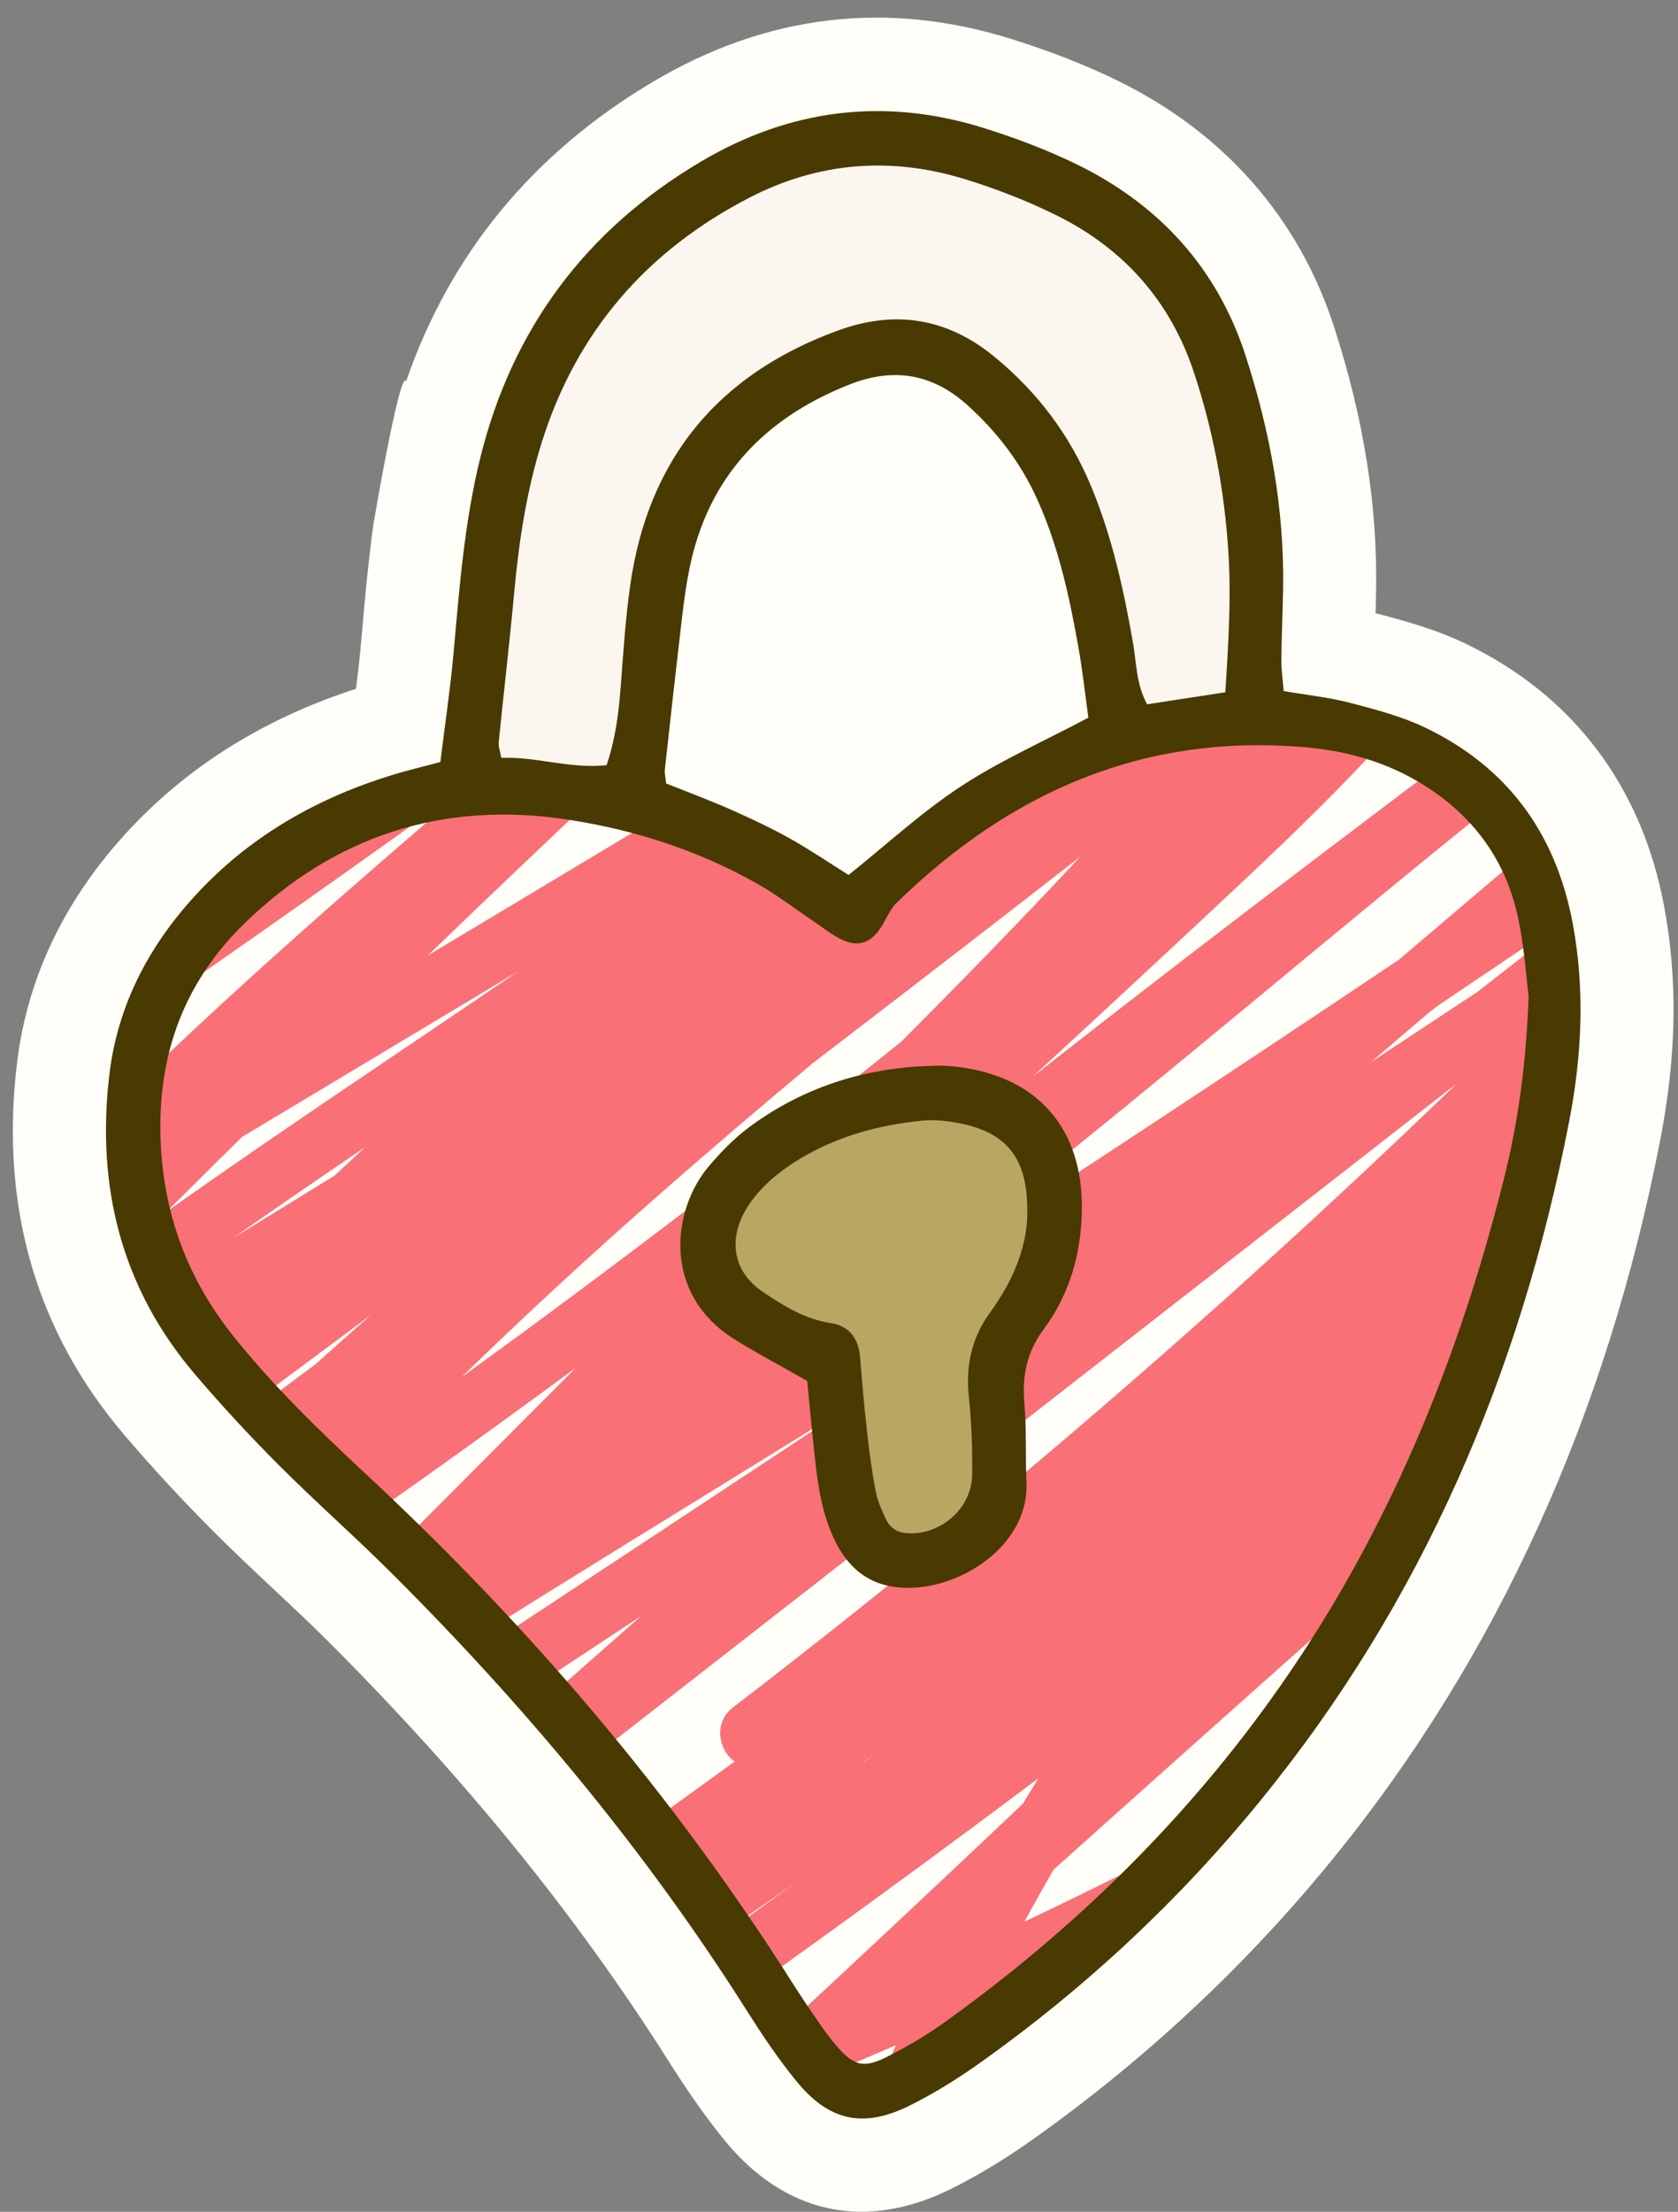
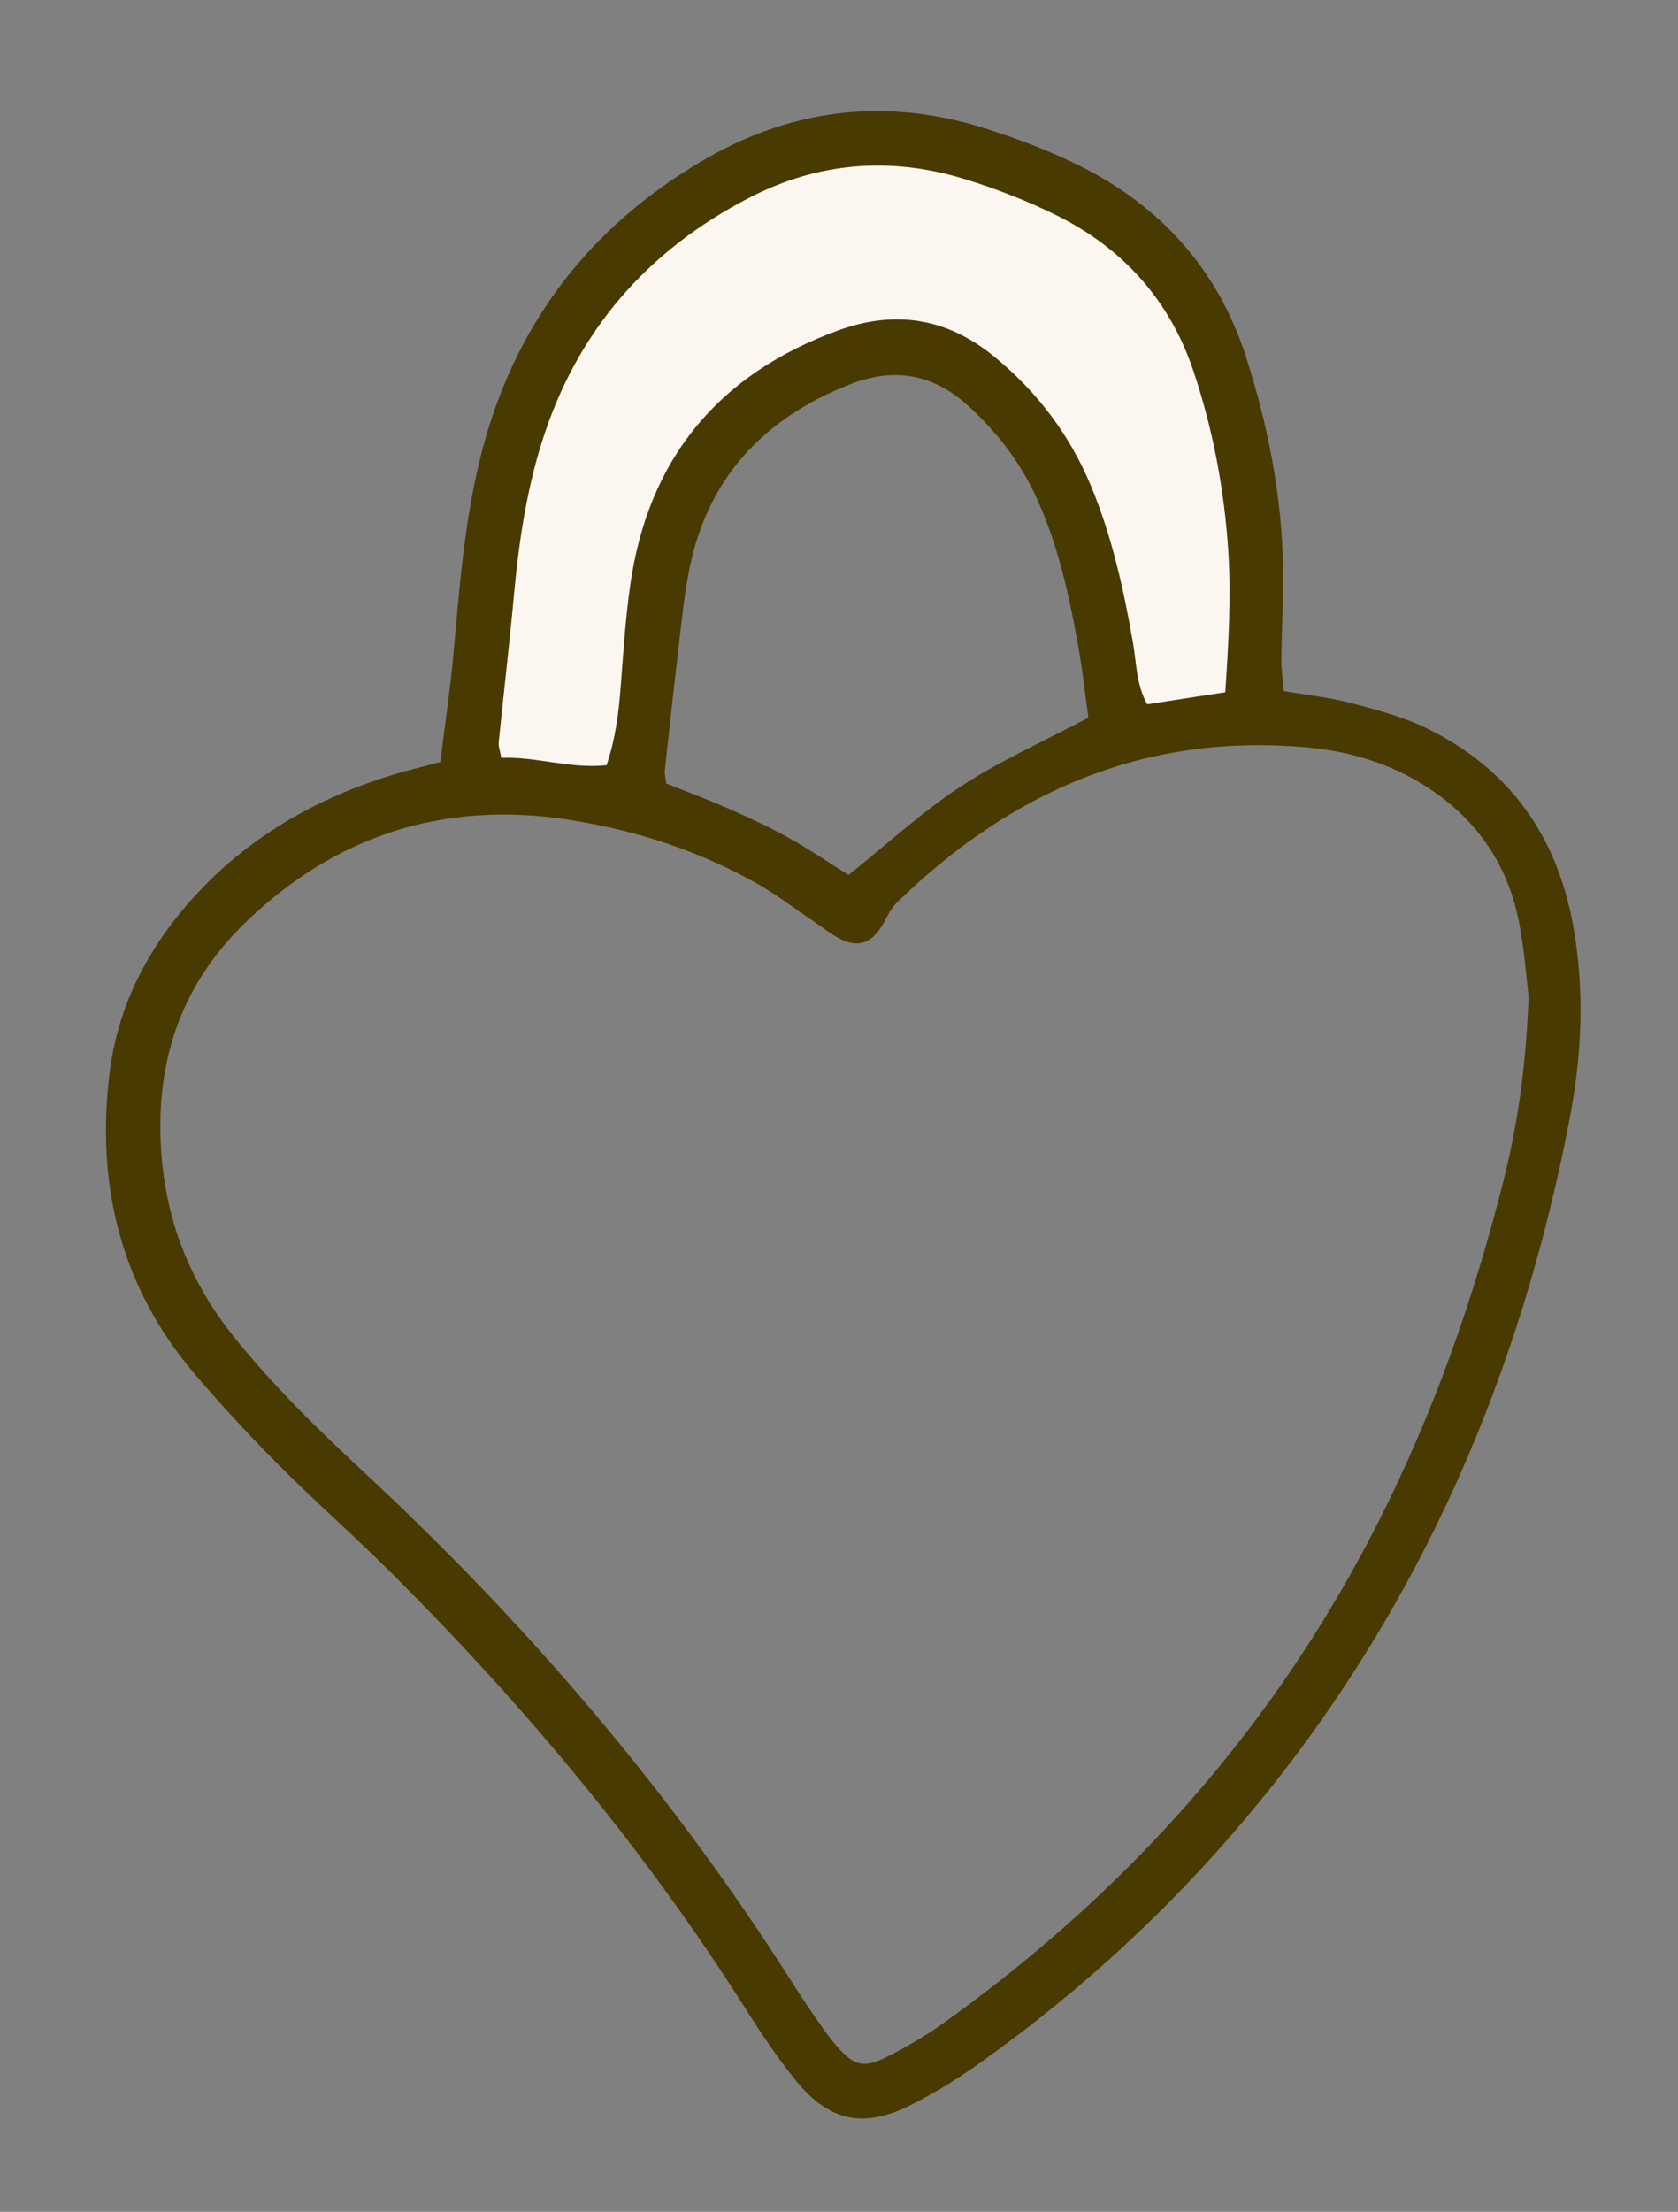
<svg xmlns="http://www.w3.org/2000/svg" xmlns:xlink="http://www.w3.org/1999/xlink" height="332.7" preserveAspectRatio="xMidYMid meet" version="1.0" viewBox="114.3 98.9 252.6 332.7" width="252.6" zoomAndPan="magnify">
  <rect x="114.3" y="98.9" width="252.6" height="332.7" fill="#808080" stroke="none" />
  <g>
    <g id="change1_1">
-       <path d="M170.48,177.94c-0.72,5.3-1.2,10.53-1.65,15.67l-0.22,2.44c-0.19,2.1-0.44,4.25-0.72,6.46 c-13.48,4.35-24.84,11.36-33.8,20.84c-9.86,10.44-15.66,22.37-17.23,35.46c-2.59,21.53,2.85,40.35,16.17,55.95 c4.22,4.94,8.71,9.8,13.35,14.44c2.99,3,6.05,5.87,9.01,8.64c2.88,2.7,5.61,5.26,8.25,7.89c20.62,20.6,37.33,41.16,51.1,62.87 c2.34,3.7,5.2,8.04,8.61,12.21c5.84,7.14,12.91,10.77,20.64,10.77c4.32,0,8.86-1.14,13.49-3.44c4.13-2.05,8.27-4.56,12.64-7.68 c16.78-11.94,31.84-26.03,44.77-41.89c24.7-30.29,41.31-66.75,49.37-108.38c2.42-12.52,2.61-23.94,0.56-34.92 c-3.38-18.12-13.73-31.8-29.94-39.57c-4.64-2.22-9.32-3.47-13.51-4.56c0.03-1.1,0.06-2.2,0.08-3.31 c0.23-12.89-1.84-25.9-6.33-39.78c-5.28-16.28-16.42-29.02-32.24-36.85c-4.8-2.38-10.09-4.46-16.16-6.38 c-18.79-5.93-37-3.78-54.12,6.38c-18.06,10.72-30.53,25.85-37.16,45.04C174.47,154.35,170.48,177.94,170.48,177.94z" fill="#fffef8" />
-     </g>
+       </g>
    <g>
      <g>
        <defs>
          <g id="change2_1">
-             <path d="M242.31,235c0,0-30.17-19.89-53.49-19.2 s-45.94,19.54-52.11,44.23c-6.17,24.69,18.51,52.11,18.51,52.11s30.86,28.46,52.8,57.94s30.51,43.89,33.94,44.23 c3.43,0.34,26.74-9.6,53.49-40.46s42.51-73.03,48.34-91.2c5.83-18.17,4.8-44.91,2.74-52.11c-2.06-7.2-18.51-25.37-42.51-24 s-43.89,14.4-47.66,16.46S242.31,235,242.31,235z" id="a" />
-           </g>
+             </g>
        </defs>
        <clipPath id="b">
          <use overflow="visible" xlink:actuate="onLoad" xlink:href="#a" xlink:show="embed" xlink:type="simple" />
        </clipPath>
        <g id="change3_1">
-           <path clip-path="url(#b)" d="M472.77,240.65 c3.69-4.39-2.2-10.57-6.39-6.39c-20.23,20.17-40.63,40.16-61.16,60.02c-1.26-2.37-4.8-3.54-7.31-1.31 c-26.35,23.45-52.85,46.77-79.87,69.47c-1.28,0.71-2.56,1.43-3.85,2.13c24-23.01,47.62-46.43,70.77-70.27 c12.88-13.26,25.37-27.17,34.13-43.58c2.47-4.63-3.24-8.84-7.1-5.48c-9.93,8.65-19.85,17.32-29.76,26 c3.17-3.57-1.39-9.76-5.67-6.89c-1.06,0.71-2.13,1.43-3.19,2.14c-0.85,0.1-1.73,0.45-2.55,1.12c-1.36,1.11-2.72,2.21-4.08,3.32 c-5.9,3.95-11.79,7.91-17.69,11.86c7.93-8.2,16.02-16.24,24.19-24.17c7.81-7.58,15.71-15.07,23.65-22.51 c6.6-6.05,13.16-12.14,19.65-18.31c4.23-4.02-2.13-10.34-6.39-6.39c-5.27,4.89-10.55,9.79-15.82,14.71 c2.51-3.3,4.83-6.73,6.88-10.31c0.77-1.35,0.69-2.85,0.1-4.1c10.25-10.44,20.37-21.01,30.34-31.72c3.32-3.57-1.13-10.24-5.48-7.1 c-18.66,13.5-37.48,26.76-56.43,39.85c-1.32-2.25-4.63-3.53-7.25-1.32c-12.55,10.57-25.08,21.17-37.57,31.81 c-26.5,17.78-53.19,35.29-79.97,52.66c26.42-19.81,51.74-41.28,77.17-62.19c13.64-11.22,27.39-22.3,41.48-32.96 c2.47-1.85,4.95-3.7,7.42-5.55c4.6-3.44,0.14-11.27-4.56-7.81c-2.3,1.7-4.59,3.41-6.87,5.14c-30.15,22.55-60.28,45.15-89.9,68.4 c10.43-9.6,20.82-19.23,31.16-28.93c13.22-12.39,26.1-25.13,36.68-39.91c3.11-4.34-3.48-8.79-7.1-5.48 c-8.33,7.62-16.74,15.14-25.22,22.58c2.55-3.1,5.08-6.23,7.54-9.41c1.3-1.68,1.42-3.47,0.82-4.88 c6.9-5.97,13.73-12.02,20.46-18.18c3.73-3.42-1.19-10-5.48-7.1c-27.83,18.87-55.88,37.42-84.11,55.67 c11.48-10.36,22.76-20.96,33.71-31.89c1.28-1.28,1.52-2.88,1.1-4.29c4.56-4.33,9.02-8.76,13.34-13.33 c4.06-4.29-1.99-10.1-6.39-6.39c-11.97,10.08-23.94,20.17-35.87,30.31c-23.88,14.31-47.76,28.62-71.63,42.93 c14.88-14.34,29.9-28.53,45.08-42.55c13.09-12.09,26.3-24.06,39.6-35.91c2.48-2.21,1.46-5.23-0.67-6.7 c0.52-3.47-3.21-7.43-6.61-4.82c-31.4,24.17-63.28,47.71-95.61,70.62c9.43-7.93,18.91-15.81,28.44-23.63 c5.26-4.16,10.51-8.32,15.77-12.48c13.9-11,27.79-22,41.69-33c3.98-3.15-1.39-10.21-5.48-7.1 c-19.46,14.82-38.6,30.04-57.52,45.53c-8.92,7.06-17.84,14.12-26.76,21.18c11.72-11.41,23.54-22.71,35.49-33.87 c11.28-10.54,22.67-20.96,34.16-31.28c4.4-3.95-1.96-9.98-6.39-6.39c-1.59,1.29-3.19,2.58-4.78,3.87 c0.3-3.48-4.34-6.67-7.78-3.68c-42.52,36.99-85.04,73.98-127.56,110.97c-12.12,10.54-24.24,21.09-36.36,31.63 c-4.44,3.87,1.95,9.99,6.39,6.39c16.54-13.38,33.08-26.76,49.61-40.14c-9.37,9.91-18.66,19.88-27.9,29.9 c-6.69,5.3-13.38,10.59-20.07,15.89c-2.16,1.71-1.66,4.42-0.07,6.14c-10.24,11.33-20.4,22.73-30.49,34.2 c-3.27,3.72,0.88,9.86,5.48,7.1c12.31-7.38,24.62-14.76,36.93-22.14c-1.41,1.14-2.82,2.29-4.23,3.43 c-4.53,3.65,1.9,10.01,6.39,6.39c8.18-6.6,16.34-13.24,24.49-19.89c-3.87,5.2-7.6,10.5-11.14,15.93 c-2.52,3.86,2.4,8.41,6.18,6.18c1.07-0.63,2.14-1.27,3.21-1.9c0.76-0.15,1.52-0.52,2.22-1.17c0.16-0.15,0.33-0.3,0.5-0.45 c14.93-8.82,29.81-17.71,44.63-26.7c-6.02,6.07-11.97,12.21-17.84,18.42c-3.67,3.31-7.32,6.65-10.94,10.01 c-15.15,14.08-29.82,28.66-43.73,43.97c-3.26,3.59,1.1,10.25,5.48,7.1c14.58-10.51,29.12-21.08,43.63-31.69 c-2.6,2.7-5.19,5.4-7.75,8.13c-3.39,3.63,1,9.96,5.48,7.1c9.94-6.35,19.81-12.82,29.61-19.38c-0.22,0.69-0.43,1.39-0.63,2.09 c-0.82,3.01,2.25,6.93,5.56,5.56c3.49-1.44,6.94-2.95,10.36-4.5c-1.52,1.53-3.05,3.06-4.57,4.58c-3.52,3.06-7.04,6.13-10.57,9.17 c-0.92,0.8-1.33,1.78-1.36,2.79c-14.07,14.11-28.15,28.23-42.22,42.34c-4.16,4.17,2.03,10.15,6.39,6.39 c16.97-14.6,36.01-26.53,54.65-38.83c17.91-11.82,35.81-23.63,53.72-35.45c-13.36,11.76-26.69,23.56-39.99,35.4 c-4.44,3.96,1.93,9.87,6.39,6.39c52.14-40.64,104.29-81.28,156.43-121.92c-23.2,22.38-47.23,43.89-72.06,64.45 c-12.14,10.05-24.46,19.87-36.97,29.46c-3.03,2.32-2.05,6.57,0.29,8.11c-3.67,2.66-7.34,5.32-11.03,7.97 c-19.43,13.94-39.07,27.59-58.86,41.02c-4.78,3.25-0.29,11.06,4.56,7.81c1.43-0.96,2.86-1.92,4.29-2.87 c-1.32,1.04-2.64,2.09-3.97,3.13c-4.04,3.17,1.2,9.85,5.48,7.1c23.23-14.93,46.18-30.29,68.85-46.05 c-4.56,3.3-9.13,6.58-13.71,9.85c-15.53,11.09-31.16,22.05-46.79,33.01c-3.97,2.79-1.72,9.84,3.48,8.26 c12.46-3.78,24.77-7.95,36.95-12.47c-14.02,12.89-28.1,25.73-42.18,38.56c-4.31,3.93,2.1,10.3,6.39,6.39 c19.97-18.23,40.01-36.39,60.08-54.5c3.58-1.48,7.15-2.99,10.71-4.53c-1.27,3.03-2.37,6.09-3.16,9.21 c-8.5,7.72-17.04,15.41-25.63,23.04c-3.78,3.36,1.27,10.11,5.48,7.1c6.51-4.66,12.96-9.38,19.38-14.15 c0.04,0.23,0.07,0.47,0.12,0.7c0.58,2.79,4.29,4.22,6.64,2.7c2.48-1.6,4.94-3.23,7.41-4.86c-14.09,12.75-27.91,26.04-36.96,42.95 c-1.66,3.1,0.34,5.99,3.01,6.57c-0.17,0.15-0.33,0.29-0.5,0.44c-3.8,3.34,1.29,10.13,5.48,7.1 c29.51-21.32,59.01-42.64,88.52-63.96c-0.39,0.42-0.77,0.84-1.15,1.26c-11.77,12.83-23.64,25.56-35.6,38.21 c-4.1,4.33,1.93,9.94,6.39,6.39c41.43-32.94,82.94-65.94,121.25-102.53c10.8-10.31,21.32-20.91,31.51-31.83 c3.33-3.57-1.14-10.24-5.48-7.1c-18.15,13.11-36.3,26.23-54.45,39.34c10-11.44,19.92-22.94,29.78-34.51 c9.73-11.42,19.36-22.92,28.94-34.46c5.32-4.92,10.63-9.84,15.94-14.77c3.68-3.42-1.27-10.16-5.48-7.1 c-9.63,7.01-19.32,13.94-29.1,20.77c2.65-2.7,5.29-5.39,7.9-8.12C444.42,273.32,458.86,257.21,472.77,240.65z M397.57,324.32 c1.1-0.73,2.19-1.46,3.28-2.2c-23.18,21.28-46.45,42.47-69.81,63.56c12.47-12.14,24.7-24.53,36.31-37.45 c5.73-5.01,11.39-10.11,17-15.25C388.77,330.12,393.18,327.23,397.57,324.32z M300.81,390.39c-8.15,6.05-16.4,11.97-24.73,17.76 c15.95-12.53,31.68-25.35,47.23-38.39c1.92-1.07,3.84-2.15,5.75-3.23c-4.75,4.42-9.5,8.85-14.27,13.25 C310.16,383.36,305.51,386.91,300.81,390.39z M381.56,284.8c-12.2,12.74-24.71,25.2-37.23,37.63 c-19.65,19.5-39.57,38.73-59.74,57.69c-5.34,2.67-10.7,5.29-16.09,7.84c1.44-2.63,2.91-5.25,4.42-7.85 c30.45-27.28,61.02-54.42,91.71-81.43c7.38-6.5,14.78-12.98,22.17-19.46C385.07,281.1,383.33,282.96,381.56,284.8z M320.67,258.68c1.7-1.45,3.39-2.9,5.08-4.35c1.25-1.06,2.49-2.12,3.74-3.18c0.42-0.32,0.83-0.65,1.25-0.97 c8.31-5.58,16.61-11.19,24.88-16.83c-6.31,4.92-12.62,9.84-18.93,14.76C331.35,251.63,326.01,255.16,320.67,258.68z M387.35,212.94c-0.37-0.26-0.77-0.47-1.21-0.61c1.96-1.36,3.92-2.73,5.87-4.1C390.46,209.8,388.91,211.37,387.35,212.94z M249.98,255.58c-21.64,17.39-43.72,34.22-66.22,50.49c9.58-9.35,19.45-18.41,29.51-27.25c7.72-6.79,15.55-13.45,23.43-20.04 c7.78-5.95,15.54-11.91,23.29-17.9c5.66-4.36,11.29-8.75,16.94-13.13C268.14,237.2,259.1,246.43,249.98,255.58z M118.41,336.25 c-3.45,2.53-6.91,5.04-10.36,7.57c2.35-2.22,4.72-4.42,7.09-6.61c0.56-0.11,1.13-0.35,1.69-0.78 c17.74-13.26,35.49-26.52,53.28-39.72c-2.78,2.45-5.54,4.91-8.3,7.38C147.39,314.86,132.92,325.58,118.41,336.25z M192.45,244.91 c-17.7,12.05-35.59,23.87-53.03,36.22c3.75-3.75,7.53-7.48,11.3-11.21C164.63,261.59,178.54,253.25,192.45,244.91z M186.89,215.42c-21.02,18.03-41.98,36.13-61.41,55.84c-4.68,3.91-9.38,7.8-14.08,11.69c-11.55,6.92-23.1,13.84-34.65,20.76 c-9.93,5.95-19.86,11.9-29.78,17.85c8.01-8.95,16.08-17.84,24.19-26.69c1.57,1.34,4.01,1.71,6.07-0.08 c6.24-5.42,12.49-10.85,18.73-16.27C126.67,258.06,156.98,237.01,186.89,215.42z M169.22,271.48c-1.51,1.41-3.02,2.82-4.52,4.23 c-5.12,3.16-10.24,6.31-15.37,9.45C155.92,280.54,162.56,276,169.22,271.48z M140.78,336.09c4.56-4.41,9.16-8.79,13.8-13.12 c-2.28,2.61-4.44,5.31-6.43,8.11C145.7,332.76,143.25,334.43,140.78,336.09z M151.52,342.62c0.92-1.71,1.95-3.38,3.04-5 c15.66-10.73,31.14-21.72,46.42-32.98c-8.85,8.87-17.7,17.75-26.54,26.62C166.94,335.31,159.29,339.12,151.52,342.62z M142.75,376c2.68-2.67,5.36-5.34,8.04-8.01c30.71-20.64,62.53-39.62,93.93-59.2c-28.9,19.07-57.8,38.14-86.7,57.2 C152.96,369.34,147.85,372.66,142.75,376z M245.83,362.86c-0.6,0.43-1.21,0.85-1.81,1.28c0.13-0.11,0.26-0.22,0.39-0.33 C244.88,363.5,245.35,363.18,245.83,362.86z M270.61,366.39c-0.78,1.27-1.56,2.54-2.33,3.82 c-11.94,11.32-23.95,22.56-36.02,33.75c-9.47,3.87-19.03,7.51-28.67,10.93C226.12,399,248.57,382.96,270.61,366.39z M261.73,400.96c0.31-0.14,0.61-0.28,0.92-0.42c-0.44,0.4-0.88,0.81-1.32,1.21C261.47,401.49,261.6,401.22,261.73,400.96z M393.95,369.2c0.07-0.05,0.14-0.1,0.21-0.15c-20.51,19.05-41.85,37.21-63.52,54.94c7.9-8.65,15.75-17.34,23.56-26.07 C367.45,388.34,380.7,378.77,393.95,369.2z M298.5,427.06c29.51-26.4,58.89-52.95,88.12-79.66 c-12.73,14.71-25.56,29.32-38.53,43.82C331.56,403.17,315.03,415.12,298.5,427.06z" fill="#f97077" />
-         </g>
+           </g>
      </g>
      <g id="change4_1">
-         <path d="M244.71,330.31c0,0-2.74-21.94-5.49-25.37c-2.74-3.43-21.94-8.91-18.51-24.69 c3.43-15.77,38.06-20.57,45.6-13.71c7.54,6.86,10.29,13.37,6.51,23.31c-3.77,9.94-9.26,8.57-9.26,19.54 S262.89,344.71,244.71,330.31z" fill="#baa663" />
-       </g>
+         </g>
      <g id="change5_1">
        <path d="M210.43,219.23c0,0-1.71-46.29,17.83-60.69c19.54-14.4,36.34-3.43,41.49,6.51s14.06,44.23,14.06,44.23 l19.89-5.83c0,0,1.71-42.17-12-61.71c-13.71-19.54-42.86-23.31-49.03-23.31c-6.17,0-41.14,18.17-46.97,34.97 s-11.31,63.43-11.31,63.43L210.43,219.23z" fill="#fcf6f0" />
      </g>
      <g fill="#483a00" id="change6_1">
        <path d="M180.59,213.52c0.7-5.72,1.49-10.95,1.97-16.22c0.89-9.91,1.64-19.84,4.04-29.54 c4.82-19.46,15.92-34.29,33.13-44.5c13.48-8,27.8-9.79,42.77-5.07c4.83,1.52,9.63,3.33,14.17,5.57 c12.25,6.06,20.89,15.55,25.13,28.62c3.7,11.41,5.87,23.14,5.65,35.21c-0.06,3.54-0.23,7.08-0.26,10.61 c-0.01,1.5,0.22,3,0.35,4.65c3.55,0.61,6.84,0.94,10,1.77c3.83,1,7.74,2.02,11.29,3.72c12.44,5.96,19.7,15.95,22.23,29.51 c1.86,9.96,1.36,19.91-0.54,29.7c-7.31,37.75-22.04,72.23-46.48,102.19c-12.22,14.98-26.27,28.11-42.04,39.33 c-3.41,2.43-7,4.68-10.75,6.54c-6.99,3.47-12.15,2.35-17.06-3.66c-2.79-3.41-5.26-7.12-7.62-10.85 c-15.11-23.85-33.09-45.37-53.03-65.28c-5.63-5.63-11.62-10.89-17.25-16.52c-4.37-4.38-8.59-8.93-12.6-13.63 c-11.16-13.06-14.94-28.37-12.92-45.18c1.28-10.68,6.19-19.77,13.51-27.52c8.09-8.56,18.04-14.14,29.24-17.55 C175.62,214.78,177.76,214.28,180.59,213.52z M344.41,248.83c-0.32-2.6-0.61-7.03-1.47-11.34c-1.76-8.91-6.68-15.77-14.41-20.57 c-5.37-3.33-11.29-5.04-17.53-5.6c-24.35-2.19-44.57,6.64-61.75,23.4c-0.9,0.88-1.43,2.16-2.09,3.28 c-1.53,2.6-3.43,3.46-5.99,2.3c-1.59-0.72-2.98-1.87-4.44-2.85c-2.75-1.84-5.39-3.89-8.25-5.52c-8.94-5.08-18.6-8.2-28.73-9.75 c-18.75-2.86-35.07,2.43-48.62,15.59c-8.45,8.21-12.66,18.35-12.69,30.33c-0.03,12.01,3.58,22.55,11.07,31.88 c5.97,7.45,12.79,14.06,19.76,20.54c24.58,22.84,46.21,48.14,64.22,76.49c1.3,2.05,2.66,4.08,4.04,6.07 c0.88,1.27,1.79,2.53,2.81,3.69c2.54,2.89,4.01,3.28,7.55,1.48c2.95-1.49,5.84-3.18,8.52-5.1c18.1-12.96,34.02-28.17,47.33-46.08 c17.95-24.15,29.46-51.22,36.8-80.23C342.73,268.25,344.01,259.53,344.41,248.83z M298.75,203.03c0.49-7.48,0.9-14.31,0.46-21.12 c-0.59-9.29-2.3-18.41-5.27-27.25c-3.56-10.57-10.52-18.34-20.44-23.29c-4.52-2.25-9.31-4.11-14.14-5.58 c-11.04-3.35-21.85-2.5-32.18,2.81c-15.48,7.97-26.09,20.16-31.32,36.82c-2.32,7.4-3.46,15.05-4.17,22.77 c-0.69,7.48-1.57,14.93-2.32,22.4c-0.06,0.59,0.2,1.21,0.4,2.31c5.3-0.22,10.34,1.69,15.84,1.1c1.35-3.98,1.83-7.88,2.13-11.83 c0.39-5.07,0.71-10.15,1.42-15.17c2.69-19.06,13.25-31.82,31.3-38.39c8.58-3.12,16.41-1.91,23.58,3.99 c6.47,5.32,11.3,11.73,14.51,19.44c3.16,7.6,4.91,15.55,6.32,23.62c0.52,2.98,0.45,6.14,2.12,9.18 C290.74,204.26,294.41,203.7,298.75,203.03z M278.14,206.85c-0.5-3.58-0.87-7.08-1.49-10.53c-1.35-7.61-2.98-15.14-6.18-22.25 c-2.49-5.53-6.04-10.18-10.55-14.24c-5.36-4.81-11.23-5.67-17.78-3.08c-12.8,5.06-21.25,13.92-24.05,27.66 c-0.48,2.37-0.81,4.78-1.1,7.19c-0.9,7.66-1.76,15.33-2.6,23c-0.07,0.63,0.1,1.29,0.19,2.15c3.23,1.29,6.53,2.51,9.74,3.93 c3.02,1.33,6.03,2.75,8.91,4.36c3.04,1.7,5.94,3.67,8.81,5.47c5.78-4.62,10.98-9.43,16.83-13.27 C264.72,213.39,271.21,210.52,278.14,206.85z" />
-         <path d="M235.81,306.62c-4.18-2.39-7.7-4.23-11.05-6.34c-10.76-6.77-9.35-19.36-3.76-25.95 c1.84-2.17,3.89-4.28,6.18-5.96c8.45-6.21,18.05-9.09,28.51-9.17c0.88-0.01,1.77,0.06,2.64,0.16 c12.15,1.44,18.97,9.24,18.83,21.46c-0.08,6.6-1.83,12.74-5.74,18.01c-2.57,3.47-3.27,7.03-2.91,11.17 c0.34,3.95,0.14,7.95,0.31,11.92c0.44,10.54-12.51,17.63-21.22,15.42c-3.69-0.94-6.07-3.49-7.67-6.81 c-1.85-3.84-2.48-7.99-2.94-12.17C236.55,314.43,236.2,310.48,235.81,306.62z M268.94,280.98c0.02-7.97-3.14-11.84-10.59-13.2 c-1.72-0.31-3.53-0.48-5.25-0.31c-6.42,0.63-12.57,2.29-18.17,5.61c-3.06,1.81-5.83,4.02-7.85,6.97 c-2.81,4.11-3.29,9.6,2.18,13.26c3.13,2.09,6.27,4.03,10.12,4.61c2.71,0.41,4.15,2.26,4.38,5.04c0.31,3.73,0.63,7.47,1.05,11.19 c0.35,3.06,0.74,6.13,1.33,9.15c0.29,1.48,0.95,2.92,1.62,4.29c0.62,1.27,1.82,1.88,3.24,1.95c4.94,0.24,9.55-3.77,9.64-8.7 c0.07-3.96-0.09-7.94-0.5-11.88c-0.48-4.61,0.41-8.74,3.11-12.51c0.9-1.25,1.76-2.55,2.5-3.89 C267.81,288.83,269.02,284.86,268.94,280.98z" />
      </g>
    </g>
  </g>
</svg>